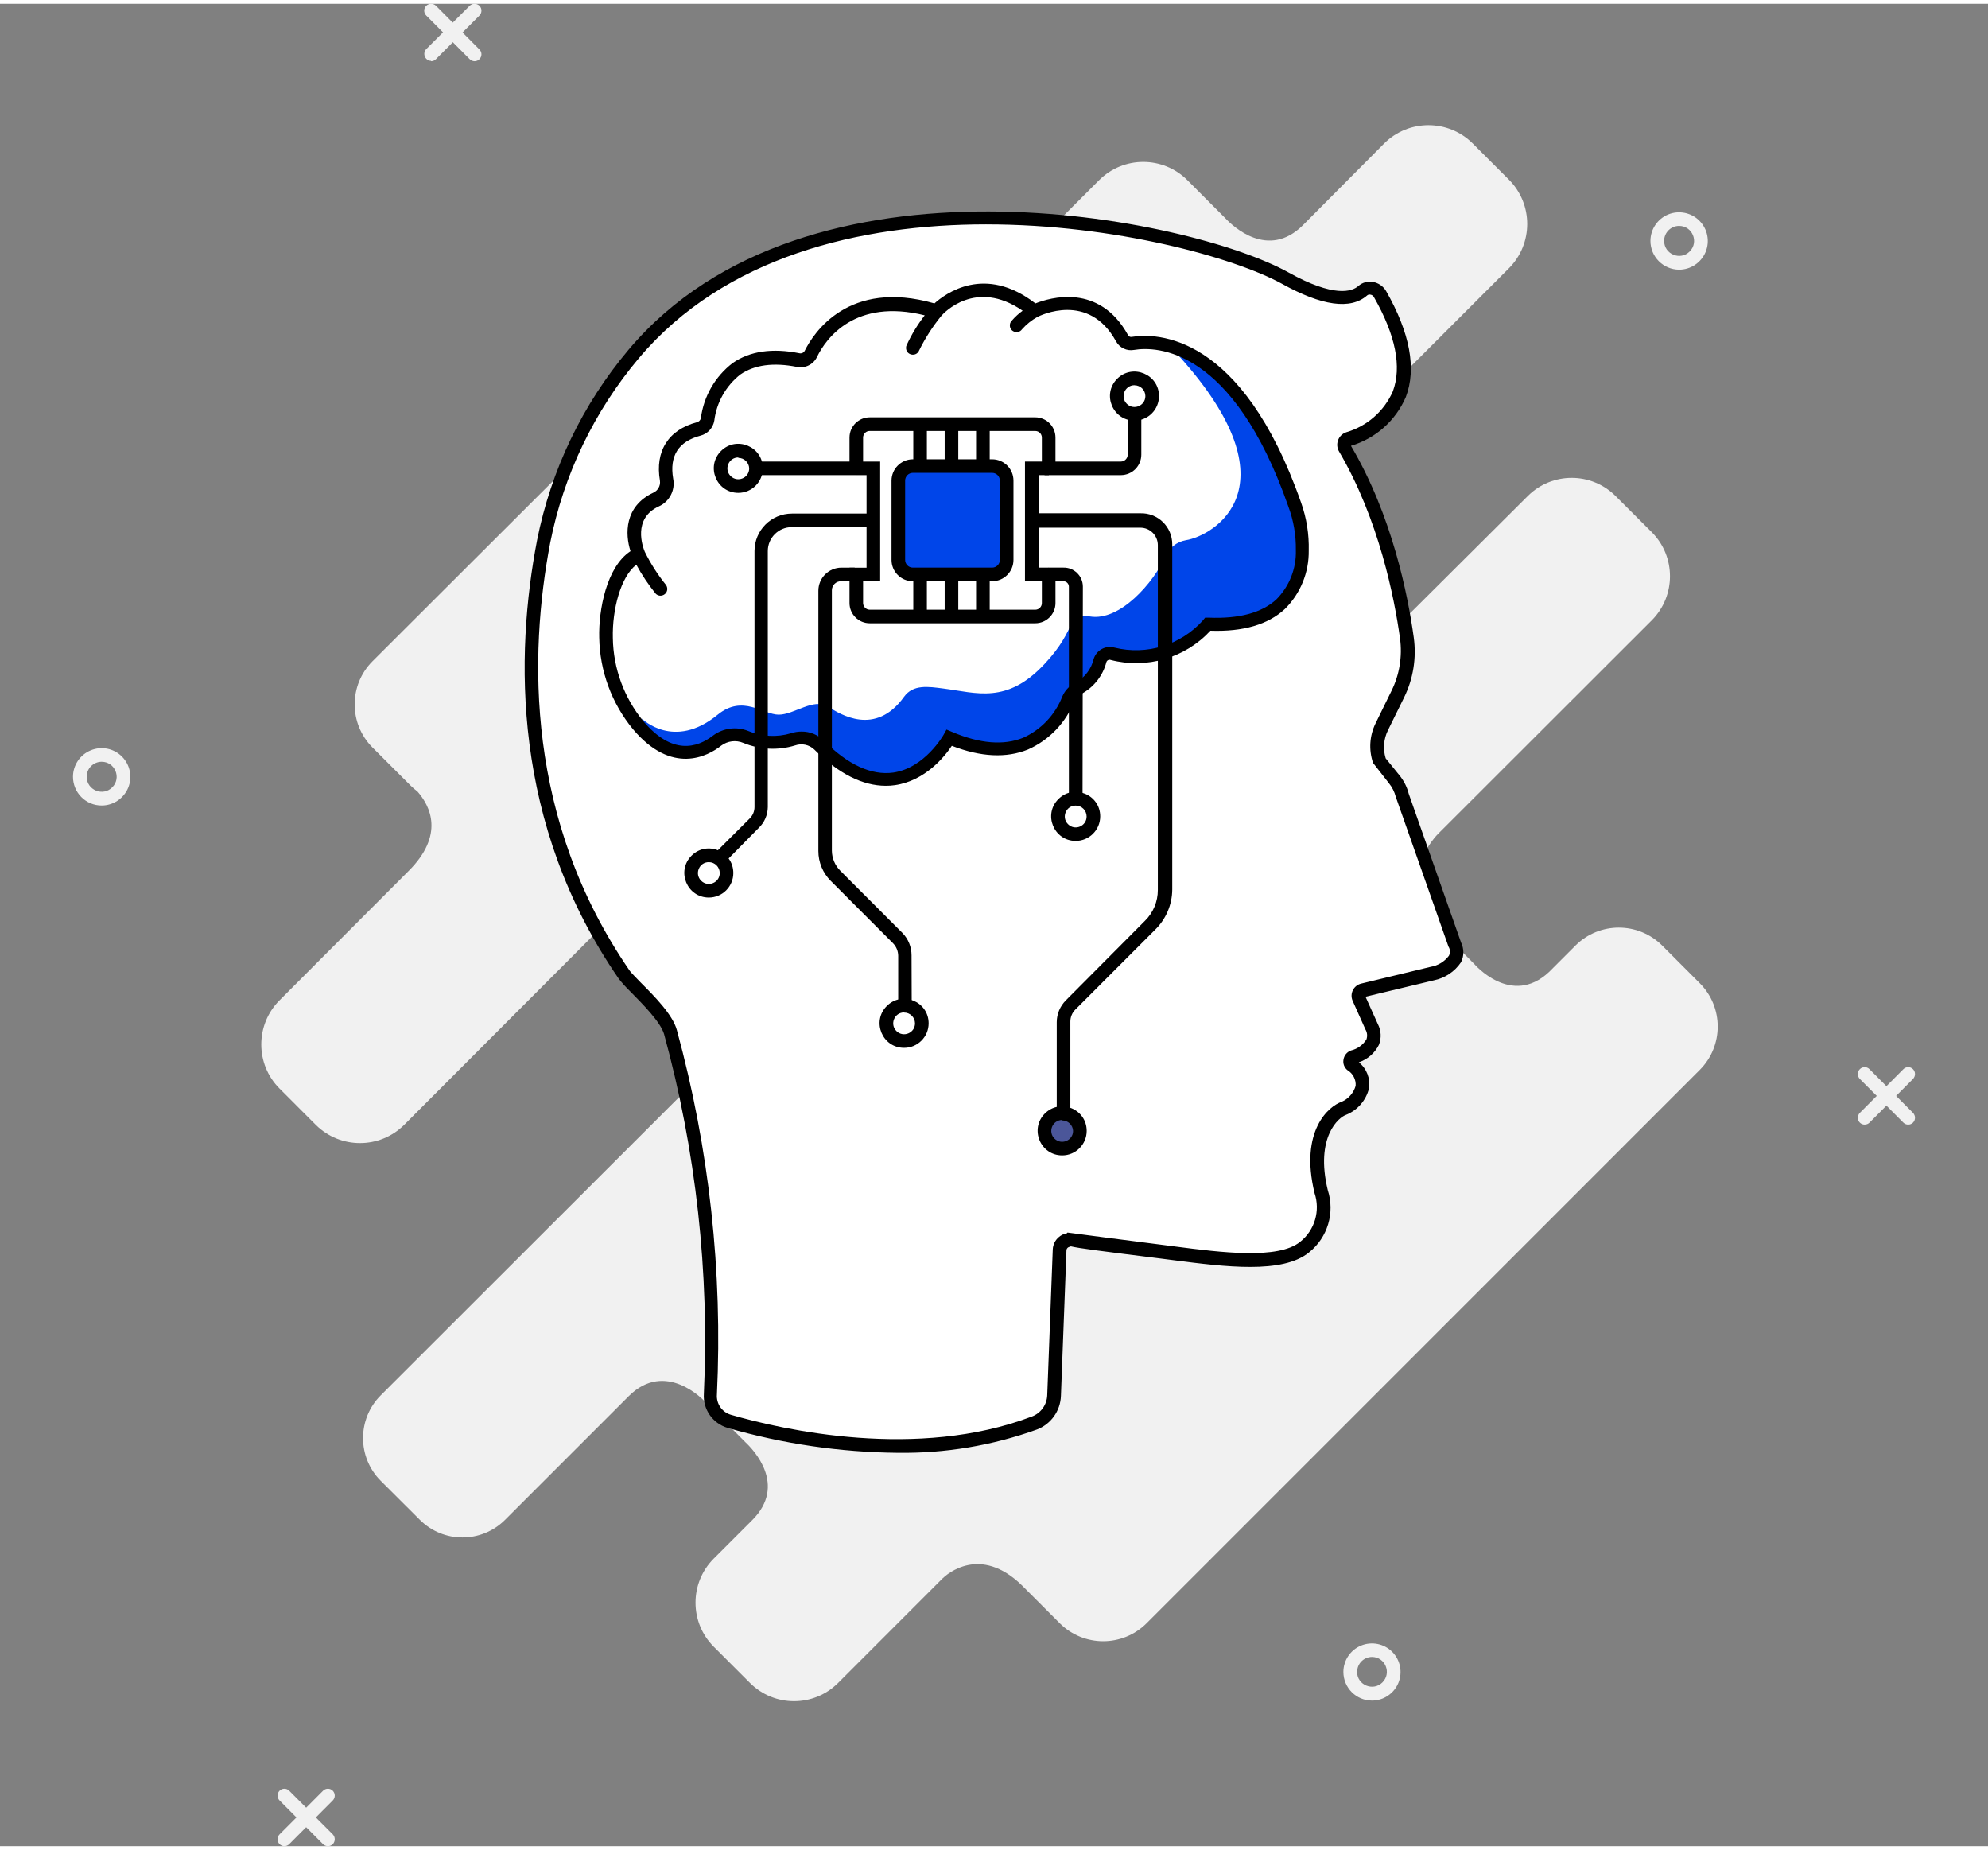
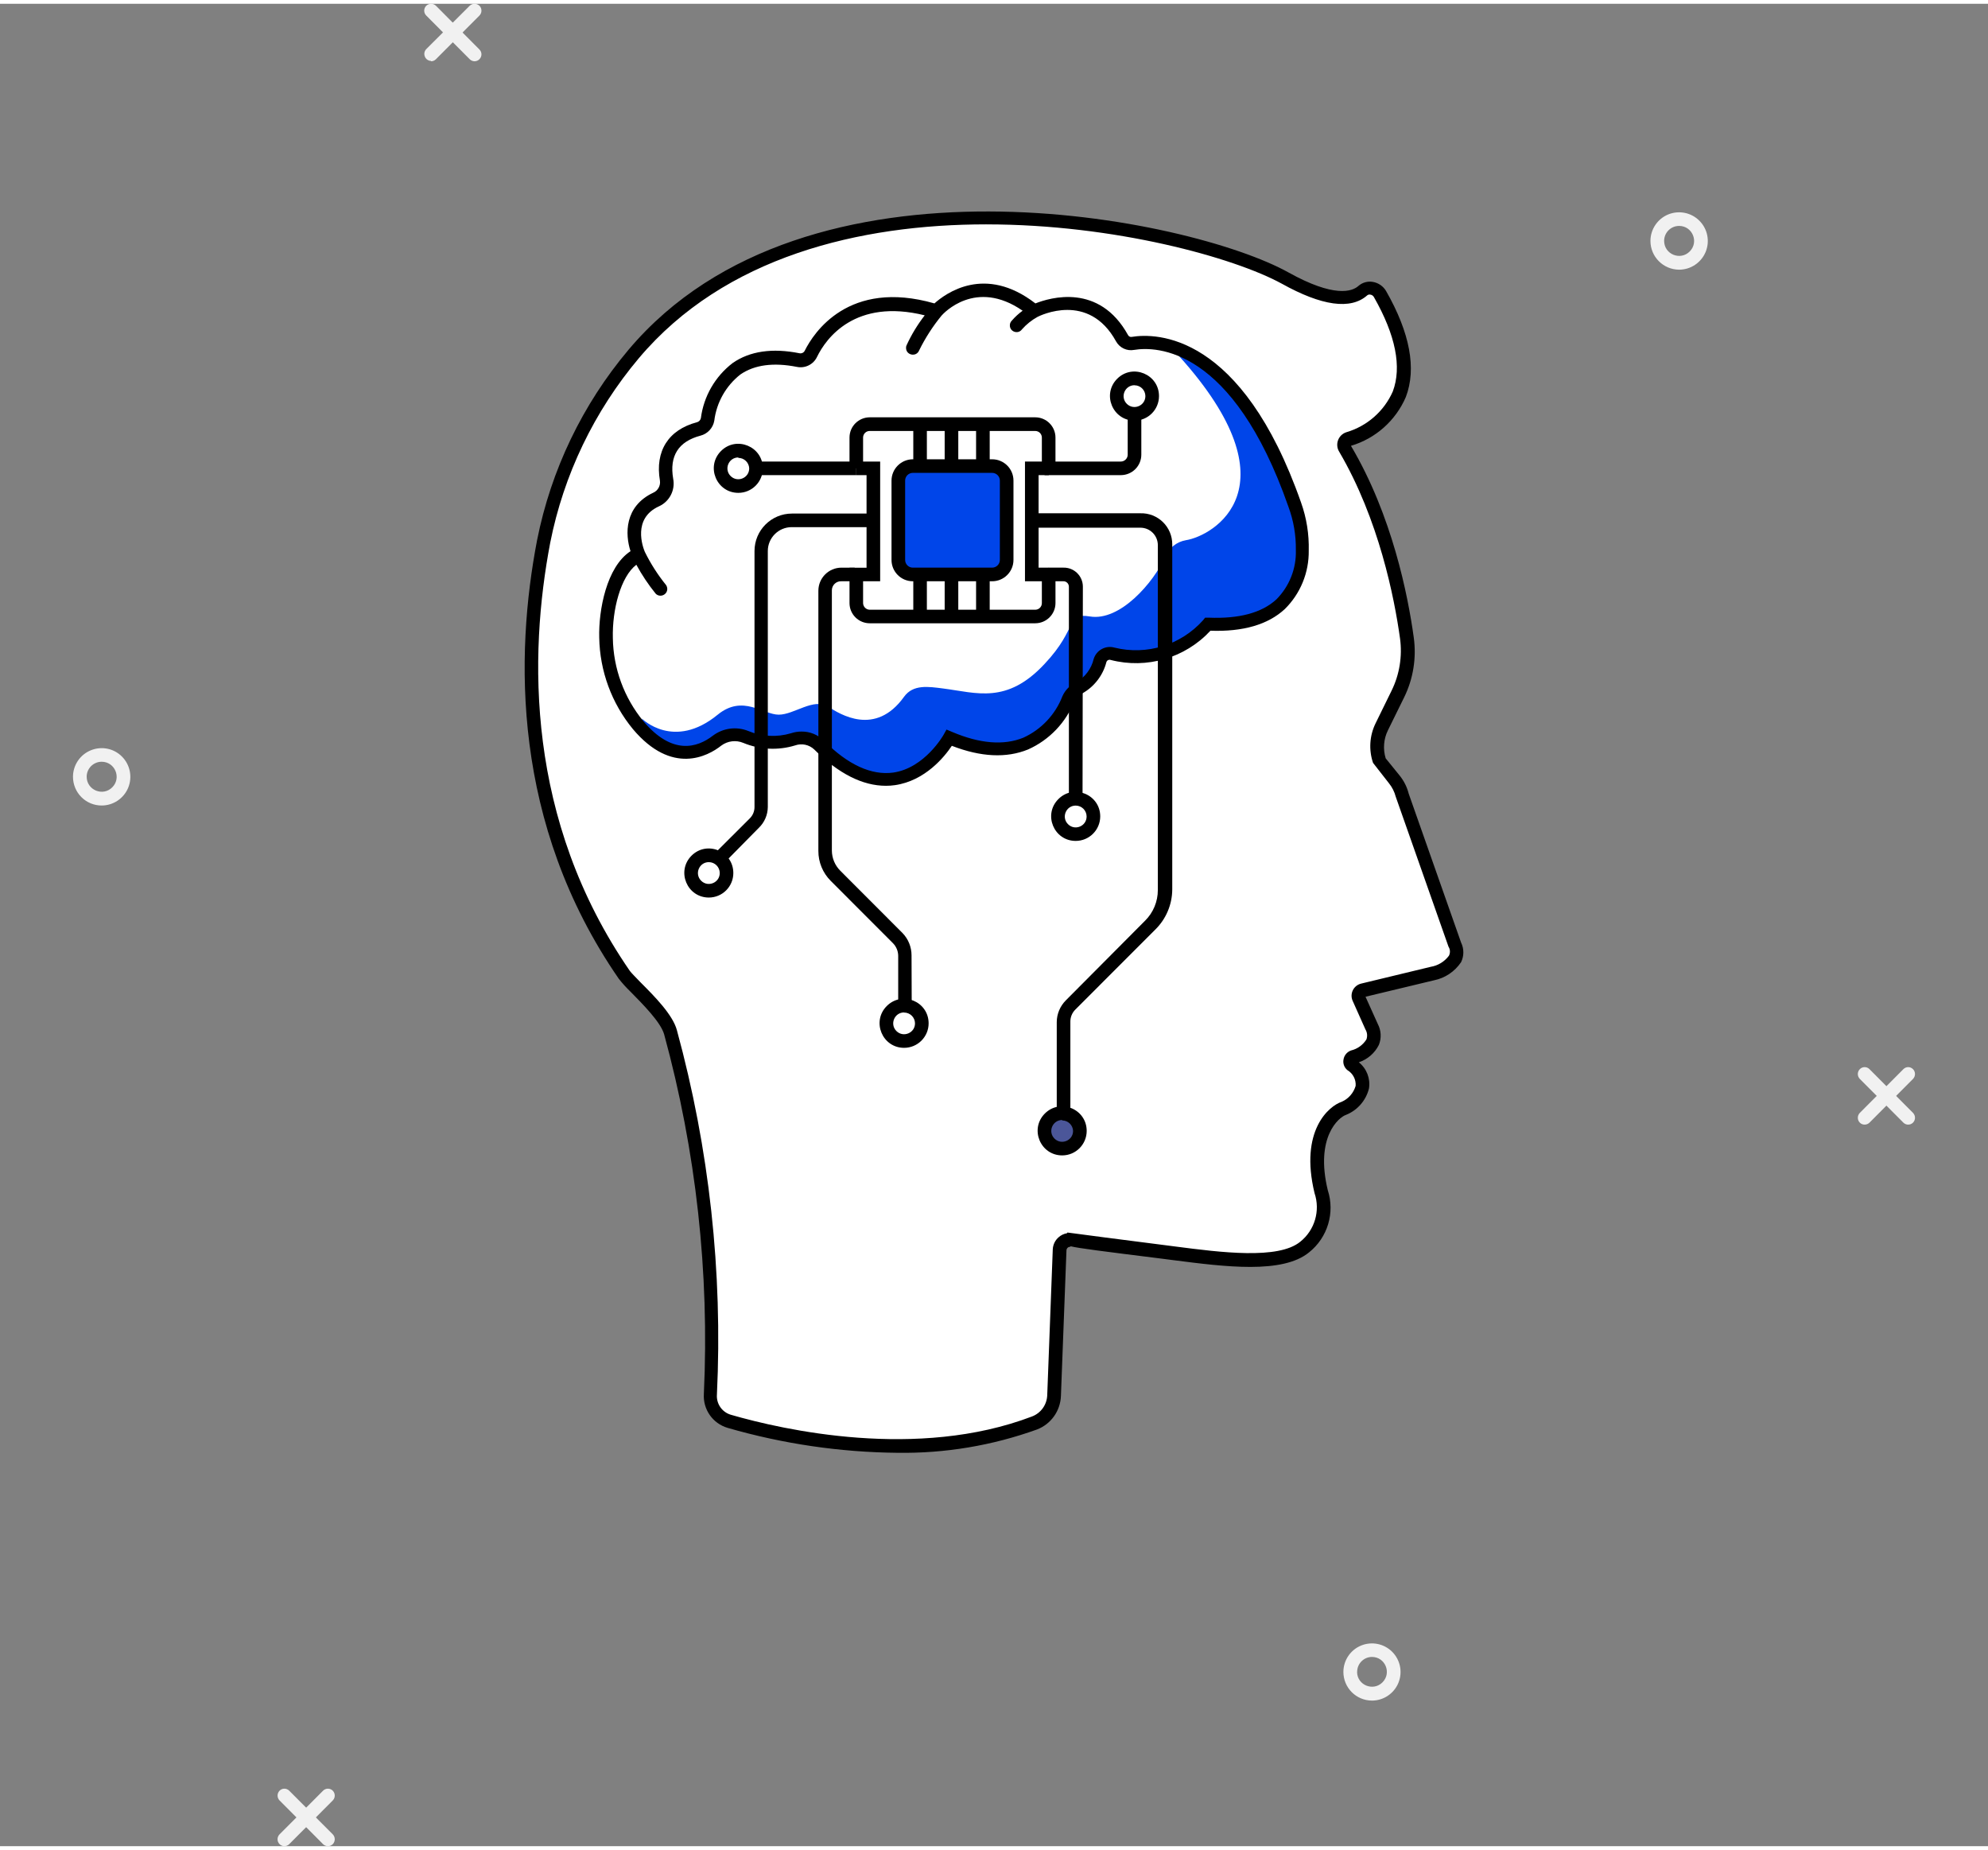
<svg xmlns="http://www.w3.org/2000/svg" xml:space="preserve" width="158px" height="147px" style="shape-rendering:geometricPrecision; text-rendering:geometricPrecision; image-rendering:optimizeQuality; fill-rule:evenodd; clip-rule:evenodd" viewBox="0 0 49.93 46.264">
  <rect x="0" y="0" width="49.93" height="46.264" fill="#808080" stroke="none" />
  <defs>
    <style type="text/css">
   
    .fil6 {fill:none}
    .fil3 {fill:#0045E9;fill-rule:nonzero}
    .fil5 {fill:#4B5699;fill-rule:nonzero}
    .fil0 {fill:#F1F1F1;fill-rule:nonzero}
    .fil4 {fill:white;fill-rule:nonzero}
    .fil2 {fill:black;fill-rule:nonzero}
    .fil1 {fill:white;fill-rule:nonzero}
   
  </style>
  </defs>
  <g id="Layer_x0020_1">
    <g id="_1914539398240">
-       <path class="fil0" d="M42.696 24.599l-0.952 -0.953c-0.601,-0.597 -1.571,-0.597 -2.172,0l-0.666 0.666c-0.948,0.889 -1.88,-0.201 -1.88,-0.201l-0.975 -0.982c-1.09,-1.126 0.061,-2.279 0.061,-2.279l5.377 -5.372c0.605,-0.61 0.605,-1.596 0,-2.206l-0.912 -0.911c-0.609,-0.609 -1.597,-0.609 -2.206,0l-2.892 2.88c-0.873,0.873 -1.676,0.42 -2.067,0.078l-0.862 -0.866c-0.911,-0.932 -0.684,-1.662 -0.426,-2.038l5.775 -5.775c0.611,-0.615 0.611,-1.607 0,-2.222l-0.911 -0.911c-0.615,-0.611 -1.608,-0.611 -2.223,0l-2.039 2.051c-0.876,0.873 -1.764,0.029 -1.956,-0.178l-0.948 -0.95c-0.613,-0.612 -1.605,-0.612 -2.217,0l-5.826 5.825c-0.264,0.31 -0.649,0.491 -1.057,0.498 -0.407,0.007 -0.798,-0.161 -1.074,-0.462l-0.95 -0.948c-0.598,-0.594 -1.564,-0.594 -2.163,0l-7.181 7.168c-0.595,0.598 -0.595,1.564 0,2.163l0.962 0.961c0.052,0.052 0.107,0.099 0.166,0.142 0.321,0.364 0.696,1.091 -0.228,2.007l-3.233 3.239c-0.612,0.613 -0.612,1.605 0,2.217l0.911 0.912c0.614,0.609 1.604,0.609 2.218,0l6.88 -6.892c0,0 0.773,-0.697 1.691,0.228l1.178 1.178c0,0 0.978,0.803 0.185,1.764l-10.525 10.516c-0.588,0.592 -0.588,1.548 0,2.14l0.987 0.984c0.591,0.589 1.546,0.589 2.138,0l3.104 -3.104c0.932,-0.932 1.903,0.121 1.903,0.121l1.03 1.033c0.196,0.182 1.055,1.073 0.173,1.955l-0.969 0.969c-0.609,0.61 -0.609,1.599 0,2.21l0.912 0.912c0.611,0.609 1.6,0.609 2.211,0l2.623 -2.624c0.105,-0.102 0.943,-0.854 1.999,0.176l0.95 0.951c0.602,0.597 1.573,0.597 2.174,0l13.902 -13.903c0.594,-0.6 0.594,-1.567 0,-2.167z" />
      <path class="fil0" d="M46.833 28.145c0.045,0 0.089,-0.018 0.121,-0.05l1.093 -1.098c0.066,-0.069 0.066,-0.176 0,-0.244 -0.067,-0.069 -0.176,-0.069 -0.243,0l-1.094 1.098c-0.066,0.068 -0.066,0.176 0,0.244 0.032,0.032 0.076,0.051 0.123,0.05z" />
      <path class="fil0" d="M47.924 28.145c0.047,0.001 0.091,-0.018 0.123,-0.05 0.066,-0.068 0.066,-0.176 0,-0.244l-1.093 -1.098c-0.067,-0.069 -0.177,-0.069 -0.244,0 -0.066,0.068 -0.066,0.175 0,0.244l1.094 1.098c0.032,0.032 0.075,0.05 0.12,0.05z" />
      <path class="fil0" d="M10.826 1.444c0.047,0 0.091,-0.019 0.123,-0.052l1.092 -1.096c0.068,-0.068 0.068,-0.179 0,-0.247 -0.068,-0.065 -0.176,-0.065 -0.244,0l-1.091 1.089c-0.104,0.11 -0.031,0.291 0.12,0.297l0 0.009z" />
      <path class="fil0" d="M11.92 1.444c0.046,-0.001 0.09,-0.019 0.121,-0.052 0.068,-0.068 0.068,-0.177 0,-0.244l-1.092 -1.099c-0.067,-0.065 -0.175,-0.065 -0.243,0 -0.069,0.068 -0.069,0.179 0,0.247l1.091 1.096c0.033,0.033 0.077,0.051 0.123,0.052z" />
      <path class="fil0" d="M7.143 46.263c0.046,0 0.089,-0.017 0.121,-0.05l1.094 -1.098c0.066,-0.068 0.066,-0.176 0,-0.244 -0.067,-0.068 -0.177,-0.068 -0.244,0l-1.093 1.096c-0.067,0.069 -0.067,0.177 0,0.246 0.032,0.033 0.076,0.051 0.122,0.05z" />
      <path class="fil0" d="M8.235 46.263c0.046,0.001 0.091,-0.017 0.123,-0.05 0.066,-0.069 0.066,-0.177 0,-0.246l-1.094 -1.096c-0.067,-0.068 -0.177,-0.068 -0.243,0 -0.066,0.068 -0.066,0.176 0,0.244l1.093 1.098c0.032,0.033 0.076,0.05 0.121,0.05z" />
      <path class="fil0" d="M33.74 41.888c0.001,-0.29 0.176,-0.552 0.445,-0.662 0.268,-0.11 0.576,-0.048 0.781,0.157 0.205,0.206 0.266,0.514 0.155,0.782 -0.111,0.268 -0.373,0.443 -0.663,0.443 -0.397,-0.001 -0.718,-0.323 -0.718,-0.72zm0.344 0c0.002,0.332 0.405,0.497 0.639,0.261 0.234,-0.236 0.067,-0.637 -0.265,-0.637 -0.207,0.001 -0.373,0.169 -0.372,0.376l-0.002 0z" />
      <path class="fil0" d="M41.452 5.954c0.001,-0.291 0.177,-0.553 0.446,-0.664 0.269,-0.11 0.579,-0.048 0.784,0.158 0.206,0.206 0.267,0.516 0.156,0.784 -0.112,0.269 -0.375,0.445 -0.666,0.445 -0.398,-0.002 -0.72,-0.325 -0.72,-0.723zm0.344 0c0,0.335 0.405,0.503 0.642,0.266 0.237,-0.237 0.069,-0.642 -0.266,-0.642 -0.207,0 -0.376,0.168 -0.376,0.376z" />
      <path class="fil0" d="M1.833 19.409c0.001,-0.291 0.178,-0.553 0.447,-0.663 0.27,-0.111 0.579,-0.049 0.784,0.158 0.206,0.207 0.266,0.517 0.154,0.786 -0.113,0.268 -0.376,0.443 -0.667,0.442 -0.191,0 -0.374,-0.077 -0.508,-0.212 -0.135,-0.136 -0.21,-0.319 -0.21,-0.511zm0.344 0c0,0.336 0.407,0.504 0.643,0.266 0.237,-0.238 0.067,-0.643 -0.269,-0.642 -0.207,0.002 -0.374,0.17 -0.374,0.376z" />
    </g>
    <g id="_1914539403232">
      <path class="fil1" d="M26.083 35.586c0.231,-0.083 0.388,-0.299 0.396,-0.544l0.144 -3.756c0.007,-0.15 0.138,-0.263 0.287,-0.249 -0.159,-0.02 1.251,0.169 2.3,0.301 1.308,0.164 2.908,0.422 3.568,-0.123 0.416,-0.33 0.582,-0.884 0.416,-1.388 -0.349,-1.44 0.303,-2.005 0.565,-2.094 0.261,-0.089 0.809,-0.6 0.198,-1.087 -0.071,-0.061 -0.046,-0.176 0.043,-0.201 0.276,-0.098 0.668,-0.321 0.456,-0.763l-0.321 -0.716c-0.037,-0.082 0.01,-0.177 0.098,-0.196l1.75 -0.422c0.228,-0.057 0.761,-0.275 0.556,-0.731l-1.319 -3.751c-0.039,-0.142 -0.107,-0.275 -0.199,-0.391l-0.371 -0.455c-0.096,-0.284 -0.075,-0.594 0.057,-0.864l0.399 -0.827c0.214,-0.436 0.293,-0.927 0.228,-1.409 -0.146,-1.062 -0.541,-3.033 -1.55,-4.751 -0.054,-0.091 -0.013,-0.208 0.086,-0.244 0.602,-0.203 2.279,-1.03 0.789,-3.647 -0.086,-0.155 -0.292,-0.195 -0.431,-0.084 -0.239,0.209 -0.772,0.339 -1.951,-0.314 -2.448,-1.368 -11.971,-3.312 -16.363,1.896 -1.139,1.355 -1.918,2.976 -2.263,4.713 -0.468,2.472 -0.748,6.869 2.03,10.905 0.144,0.21 1.021,0.941 1.17,1.44 0.628,2.115 1.335,6.033 1.007,9.208 -0.021,0.232 0.123,0.448 0.346,0.519 1.318,0.395 2.684,0.608 4.059,0.632 1.299,0.02 2.591,-0.184 3.82,-0.607z" />
      <path class="fil2" d="M22.541 36.386c-1.444,-0.014 -2.879,-0.225 -4.266,-0.626 -0.375,-0.11 -0.623,-0.465 -0.597,-0.855 0.142,-3.044 -0.195,-6.092 -0.999,-9.032 -0.091,-0.308 -0.542,-0.759 -0.838,-1.06 -0.108,-0.104 -0.209,-0.215 -0.301,-0.332 -2.692,-3.9 -2.603,-8.139 -2.051,-11.011 0.35,-1.764 1.141,-3.41 2.299,-4.785 4.477,-5.306 14.13,-3.301 16.576,-1.937 1.139,0.633 1.595,0.482 1.755,0.336 0.099,-0.086 0.232,-0.123 0.362,-0.1 0.139,0.024 0.259,0.107 0.331,0.228 0.601,1.053 0.768,1.949 0.497,2.662 -0.255,0.593 -0.761,1.043 -1.379,1.226 1.036,1.748 1.433,3.763 1.577,4.809 0.072,0.516 -0.012,1.042 -0.242,1.509l-0.405 0.823c-0.109,0.219 -0.129,0.472 -0.058,0.706l0.351 0.433c0.108,0.134 0.186,0.289 0.228,0.456l1.315 3.737c0.076,0.156 0.076,0.337 0,0.493 -0.158,0.236 -0.404,0.401 -0.683,0.456l-1.717 0.412 0.308 0.684c0.086,0.163 0.096,0.355 0.027,0.526 -0.103,0.206 -0.284,0.363 -0.503,0.436 0.196,0.157 0.294,0.407 0.255,0.656 -0.074,0.302 -0.29,0.55 -0.579,0.665 -0.177,0.059 -0.779,0.554 -0.456,1.89 0.184,0.567 -0.003,1.189 -0.469,1.561 -0.668,0.549 -2.117,0.362 -3.398,0.198l-0.303 -0.039c-1.511,-0.189 -2.074,-0.259 -2.293,-0.312l0 0.014c-0.051,-0.004 -0.097,0.035 -0.1,0.087l-0.139 3.657c-0.013,0.377 -0.25,0.709 -0.602,0.844 -1.123,0.404 -2.31,0.603 -3.503,0.585zm2.231 -30.847c-3.172,0 -6.573,0.805 -8.728,3.362 -1.121,1.332 -1.887,2.925 -2.225,4.633 -0.535,2.808 -0.622,6.951 2.001,10.753 0.037,0.05 0.151,0.164 0.269,0.287 0.342,0.342 0.809,0.811 0.912,1.201 0.813,2.977 1.152,6.065 1.005,9.148 -0.018,0.231 0.128,0.443 0.351,0.508 1.315,0.381 4.683,1.14 7.562,0.043 0.224,-0.084 0.375,-0.296 0.383,-0.535l0.139 -3.66c0.005,-0.119 0.059,-0.231 0.15,-0.308 0.058,-0.051 0.129,-0.085 0.205,-0.098l0.014 -0.018 0.109 0.014c0.123,0.016 1.368,0.182 2.3,0.298l0.303 0.039c1.14,0.148 2.584,0.333 3.136,-0.121 0.363,-0.29 0.506,-0.778 0.358,-1.219 -0.381,-1.57 0.36,-2.188 0.683,-2.295 0.17,-0.075 0.297,-0.221 0.349,-0.399 0.012,-0.159 -0.068,-0.312 -0.205,-0.394 -0.08,-0.064 -0.119,-0.166 -0.1,-0.267 0.016,-0.105 0.089,-0.192 0.189,-0.228 0.16,-0.038 0.299,-0.138 0.387,-0.278 0.029,-0.083 0.021,-0.175 -0.025,-0.25l-0.321 -0.718c-0.08,-0.179 0.022,-0.386 0.212,-0.433l1.75 -0.422c0.182,-0.03 0.345,-0.13 0.456,-0.278 0.037,-0.073 0.033,-0.159 -0.011,-0.228l-1.325 -3.765c-0.032,-0.124 -0.091,-0.24 -0.171,-0.339l-0.399 -0.511c-0.111,-0.327 -0.088,-0.684 0.064,-0.994l0.401 -0.818c0.2,-0.406 0.273,-0.862 0.213,-1.31 -0.142,-1.022 -0.529,-2.988 -1.528,-4.691 -0.112,-0.182 -0.025,-0.422 0.178,-0.489 0.522,-0.153 0.95,-0.528 1.169,-1.026 0.228,-0.611 0.073,-1.408 -0.476,-2.37 -0.018,-0.033 -0.052,-0.055 -0.089,-0.06 -0.028,-0.006 -0.057,0 -0.079,0.019 -0.415,0.367 -1.14,0.266 -2.147,-0.295 -1.204,-0.656 -4.194,-1.488 -7.419,-1.488z" />
      <path class="fil3" d="M16.123 17.951c0,0 0.8,0.804 1.903,-0.1 0.632,-0.515 1.14,0 1.532,0 0.392,0 0.875,-0.433 1.245,-0.199 0.291,0.185 1.182,0.757 1.904,-0.252 0.228,-0.313 0.602,-0.255 0.985,-0.206 0.839,0.108 1.595,0.401 2.543,-0.617 0.86,-0.912 0.525,-1.292 1.14,-1.192 0.754,0.125 1.595,-0.846 1.894,-1.504 0.09,-0.216 0.284,-0.371 0.515,-0.411 0.684,-0.106 2.803,-1.321 -0.169,-4.621 0,0 1.648,0.228 2.813,3.459 0,0 1.559,3.275 -2.074,3.271 0,0 -0.86,1.16 -2.544,0.745 0,0 -0.228,0.884 -0.875,0.991 0,0 -0.709,2.147 -3.029,1.194 0,0 -1.244,2.318 -3.646,-0.063 0,0 -0.868,0.139 -1.14,0.07 -0.271,-0.068 -0.781,-0.442 -1.283,0.105 -0.501,0.547 -1.668,-0.269 -1.714,-0.67z" />
      <path class="fil2" d="M32.678 12.527c-1.495,-4.264 -3.635,-4.264 -4.257,-4.162 -0.036,0.006 -0.072,-0.013 -0.089,-0.045 -0.724,-1.313 -1.96,-0.941 -2.327,-0.796 -1.271,-0.982 -2.256,-0.25 -2.536,0 -2.161,-0.619 -3.036,0.746 -3.255,1.183 -0.023,0.051 -0.077,0.079 -0.132,0.069 -0.683,-0.137 -1.251,-0.055 -1.682,0.246 -0.439,0.337 -0.726,0.834 -0.797,1.383 -0.011,0.051 -0.049,0.09 -0.099,0.103 -0.717,0.189 -1.057,0.725 -0.929,1.47 0.017,0.127 -0.053,0.25 -0.171,0.301 -0.723,0.341 -0.707,1.041 -0.568,1.467 -0.604,0.394 -0.804,1.484 -0.786,2.168 0.014,0.841 0.312,1.652 0.848,2.302 0.978,1.159 1.875,0.683 2.217,0.412 0.16,-0.119 0.37,-0.145 0.554,-0.068 0.413,0.171 0.874,0.194 1.301,0.063 0.167,-0.059 0.353,-0.019 0.481,0.103 0.611,0.608 1.215,0.911 1.799,0.911 0.076,0 0.152,-0.005 0.227,-0.016 0.759,-0.109 1.247,-0.715 1.429,-0.988 0.727,0.282 1.368,0.314 1.912,0.093 0.536,-0.238 0.956,-0.678 1.17,-1.224 0.039,-0.08 0.105,-0.143 0.186,-0.18 0.305,-0.168 0.527,-0.454 0.614,-0.791 0.014,-0.045 0.062,-0.069 0.107,-0.054 0.907,0.234 1.869,-0.048 2.506,-0.734 0.819,0.029 1.446,-0.153 1.867,-0.543 0.393,-0.387 0.61,-0.918 0.602,-1.47 0.01,-0.409 -0.054,-0.817 -0.192,-1.203zm-0.624 2.432c-0.367,0.337 -0.941,0.488 -1.7,0.456l-0.087 0 -0.054 0.068c-0.558,0.621 -1.413,0.884 -2.223,0.684 -0.223,-0.063 -0.454,0.065 -0.522,0.287 -0.058,0.245 -0.216,0.456 -0.435,0.581 -0.157,0.071 -0.281,0.198 -0.351,0.356 -0.179,0.461 -0.531,0.834 -0.982,1.039 -0.49,0.198 -1.092,0.15 -1.787,-0.146l-0.141 -0.059 -0.075 0.134c0,0 -0.468,0.832 -1.263,0.946 -0.544,0.075 -1.139,-0.194 -1.741,-0.802 -0.15,-0.148 -0.352,-0.231 -0.563,-0.228 -0.09,0 -0.179,0.014 -0.265,0.043 -0.353,0.105 -0.731,0.085 -1.071,-0.057 -0.296,-0.12 -0.633,-0.075 -0.888,0.116 -0.399,0.308 -1.024,0.495 -1.746,-0.36 -0.486,-0.59 -0.757,-1.328 -0.768,-2.092 -0.018,-0.709 0.196,-1.538 0.59,-1.839 0.139,0.256 0.302,0.5 0.486,0.727 0.107,0.107 0.291,0.031 0.291,-0.121 -0.001,-0.035 -0.012,-0.069 -0.032,-0.098 -0.208,-0.257 -0.387,-0.537 -0.533,-0.834 -0.05,-0.121 -0.314,-0.834 0.354,-1.14 0.266,-0.119 0.416,-0.408 0.359,-0.695 -0.098,-0.572 0.133,-0.934 0.684,-1.08 0.181,-0.046 0.318,-0.194 0.349,-0.378 0.057,-0.457 0.292,-0.873 0.654,-1.158 0.353,-0.244 0.832,-0.308 1.422,-0.191 0.206,0.042 0.414,-0.062 0.504,-0.251 0.227,-0.469 0.959,-1.477 2.705,-1.044 -0.18,0.232 -0.334,0.485 -0.456,0.752 -0.009,0.019 -0.014,0.04 -0.013,0.062 -0.003,0.191 0.261,0.242 0.33,0.064 0.154,-0.312 0.343,-0.605 0.563,-0.873 0.045,-0.05 0.852,-0.939 2.035,-0.121 -0.099,0.071 -0.189,0.154 -0.269,0.246l-0.016 0.018c-0.023,0.029 -0.036,0.065 -0.036,0.103 -0.002,0.164 0.209,0.234 0.305,0.1 0.111,-0.125 0.243,-0.231 0.39,-0.312 0.063,-0.032 1.283,-0.638 1.971,0.613 0.089,0.163 0.273,0.251 0.456,0.216 0.554,-0.091 2.473,-0.075 3.874,3.937 0.129,0.348 0.193,0.717 0.187,1.089 0.015,0.464 -0.164,0.914 -0.492,1.242z" />
      <path class="fil2" d="M26.509 11.665l-0.342 0 0 -0.772c0,-0.092 -0.074,-0.166 -0.167,-0.166l-4.154 0c-0.093,-0.002 -0.169,0.073 -0.169,0.166l0 0.772 -0.341 0 0 -0.772c0,-0.282 0.228,-0.509 0.51,-0.509l4.154 0c0.281,0 0.509,0.228 0.509,0.509l0 0.772z" />
      <path class="fil3" d="M22.926 11.609l1.992 0c0.202,0 0.365,0.162 0.365,0.364l0 1.992c0,0.202 -0.163,0.365 -0.365,0.365l-1.992 0c-0.201,0 -0.364,-0.163 -0.364,-0.365l0 -1.992c0,-0.202 0.163,-0.364 0.364,-0.364z" />
      <path class="fil2" d="M24.918 14.501l-1.992 0c-0.296,0 -0.535,-0.24 -0.535,-0.536l0 -1.992c0.001,-0.295 0.24,-0.534 0.535,-0.535l1.992 0c0.296,0 0.536,0.239 0.536,0.535l0 1.992c0,0.296 -0.24,0.536 -0.536,0.536zm-1.992 -2.722c-0.106,0 -0.193,0.087 -0.193,0.194l0 1.992c0,0.107 0.087,0.194 0.193,0.194l1.992 0c0.107,0 0.194,-0.087 0.194,-0.194l0 -1.992c0,-0.107 -0.087,-0.194 -0.194,-0.194l-1.992 0z" />
      <path class="fil2" d="M17.819 21.949l-0.242 -0.242 1.256 -1.253c0.075,-0.075 0.117,-0.177 0.117,-0.283l0 -6.429c0,-0.52 0.421,-0.941 0.941,-0.941l1.971 0 0 0.341 -1.978 0c-0.331,0 -0.6,0.269 -0.6,0.6l0 6.429c-0.002,0.198 -0.084,0.387 -0.228,0.524l-1.237 1.254z" />
      <path class="fil2" d="M22.901 25.914l-0.342 0 0 -2.008c-0.001,-0.119 -0.049,-0.234 -0.134,-0.319l-1.561 -1.563c-0.199,-0.199 -0.311,-0.469 -0.31,-0.75l0 -6.534c0,-0.321 0.26,-0.581 0.581,-0.581l0.331 0 0 0.342 -0.333 0c-0.13,-0.007 -0.24,0.097 -0.24,0.227l0 6.535c0.001,0.19 0.077,0.373 0.213,0.508l1.561 1.563c0.146,0.15 0.227,0.351 0.227,0.561l0.007 2.019z" />
      <path class="fil2" d="M26.883 28.303l-0.342 0 0 -2.735c0.002,-0.204 0.084,-0.398 0.228,-0.543l1.989 -1.999c0.207,-0.204 0.323,-0.483 0.322,-0.774l0 -8.661c-0.002,-0.24 -0.195,-0.434 -0.436,-0.435l-2.734 0 0 -0.362 2.734 0c0.21,-0.006 0.413,0.074 0.563,0.22 0.15,0.146 0.235,0.347 0.235,0.557l0 8.671c-0.003,0.382 -0.159,0.747 -0.433,1.012l-2.003 2.004c-0.079,0.08 -0.124,0.188 -0.123,0.3l0 2.745z" />
      <path class="fil2" d="M28.15 11.836l-1.915 0 0 -0.341 1.915 0c0.095,0 0.173,-0.078 0.173,-0.173l0 -1.471 0.342 0 0 1.471c0,0.284 -0.231,0.514 -0.515,0.514z" />
      <path class="fil2" d="M27.188 20.408l-0.342 0 0 -5.773c-0.002,-0.079 -0.069,-0.14 -0.148,-0.134l-0.36 0 0 -0.342 0.369 0c0.268,-0.007 0.489,0.208 0.49,0.476l-0.009 5.773z" />
      <polygon class="fil2" points="22.938,11.524 23.279,11.524 23.279,10.556 22.938,10.556 " />
      <polygon class="fil2" points="23.726,11.524 24.068,11.524 24.068,10.556 23.726,10.556 " />
      <polygon class="fil2" points="24.515,11.524 24.857,11.524 24.857,10.556 24.515,10.556 " />
      <polygon class="fil2" points="22.938,15.266 23.279,15.266 23.279,14.298 22.938,14.298 " />
      <polygon class="fil2" points="23.726,15.266 24.068,15.266 24.068,14.298 23.726,14.298 " />
      <polygon class="fil2" points="24.515,15.266 24.857,15.266 24.857,14.298 24.515,14.298 " />
      <path class="fil4" d="M17.803 21.383c0.246,0 0.444,0.199 0.444,0.445 0,0.246 -0.198,0.444 -0.444,0.444 -0.246,0 -0.444,-0.198 -0.444,-0.444 0,-0.246 0.198,-0.445 0.444,-0.445z" />
      <path class="fil2" d="M17.803 22.443c-0.548,0 -0.822,-0.663 -0.435,-1.051 0.388,-0.387 1.05,-0.113 1.05,0.436 0,0.339 -0.275,0.615 -0.615,0.615zm0 -0.889c-0.244,0 -0.366,0.295 -0.193,0.467 0.172,0.172 0.467,0.05 0.467,-0.193 0,-0.151 -0.123,-0.274 -0.274,-0.274z" />
      <path class="fil4" d="M22.707 25.16c0.247,0 0.445,0.198 0.445,0.444 0,0.246 -0.198,0.444 -0.445,0.444 -0.246,0 -0.444,-0.198 -0.444,-0.444 0,-0.246 0.198,-0.444 0.444,-0.444z" />
      <path class="fil2" d="M22.707 26.217c-0.548,0 -0.822,-0.663 -0.435,-1.05 0.388,-0.388 1.051,-0.114 1.051,0.435 0,0.339 -0.276,0.615 -0.616,0.615zm0 -0.889c-0.243,0 -0.365,0.295 -0.193,0.467 0.172,0.172 0.467,0.051 0.467,-0.193 -0.001,-0.15 -0.123,-0.271 -0.274,-0.271l0 -0.003z" />
      <path class="fil4" d="M27.017 19.964c0.246,0 0.445,0.198 0.445,0.444 0,0.246 -0.199,0.444 -0.445,0.444 -0.246,0 -0.444,-0.198 -0.444,-0.444 0,-0.246 0.198,-0.444 0.444,-0.444z" />
      <path class="fil2" d="M27.017 21.021c-0.549,0 -0.823,-0.664 -0.434,-1.051 0.388,-0.388 1.052,-0.111 1.05,0.438 -0.002,0.339 -0.277,0.613 -0.616,0.613zm0 -0.887c-0.243,0 -0.366,0.295 -0.193,0.467 0.172,0.173 0.467,0.051 0.467,-0.193 0,-0.151 -0.123,-0.274 -0.274,-0.274z" />
      <path class="fil4" d="M28.494 9.407c0.246,0 0.445,0.198 0.445,0.444 0,0.246 -0.199,0.445 -0.445,0.445 -0.246,0 -0.444,-0.199 -0.444,-0.445 0,-0.246 0.198,-0.444 0.444,-0.444z" />
      <path class="fil2" d="M28.494 10.467c-0.548,0 -0.823,-0.663 -0.435,-1.051 0.387,-0.387 1.05,-0.113 1.05,0.435 0,0.34 -0.275,0.616 -0.615,0.616zm0 -0.889c-0.243,0 -0.366,0.294 -0.194,0.467 0.173,0.172 0.467,0.05 0.467,-0.194 -0.001,-0.15 -0.123,-0.271 -0.273,-0.271l0 -0.002z" />
      <path class="fil5" d="M26.678 27.858c0.246,0 0.444,0.198 0.444,0.445 0,0.246 -0.198,0.444 -0.444,0.444 -0.246,0 -0.445,-0.198 -0.445,-0.444 0,-0.247 0.199,-0.445 0.445,-0.445z" />
      <path class="fil2" d="M26.678 28.918c-0.549,0 -0.823,-0.663 -0.436,-1.051 0.388,-0.387 1.051,-0.113 1.051,0.436 0,0.339 -0.275,0.615 -0.615,0.615zm0 -0.889c-0.244,0 -0.366,0.295 -0.194,0.467 0.173,0.172 0.467,0.05 0.467,-0.193 -0.006,-0.147 -0.127,-0.263 -0.273,-0.263l0 -0.011z" />
      <path class="fil2" d="M26 15.556l-4.154 0c-0.281,0.001 -0.509,-0.225 -0.51,-0.506l0 -0.889 0.428 0 0 -2.325 -0.257 0 0 -0.341 0.599 0 0 3.006 -0.429 0 0 0.549c0.002,0.092 0.077,0.166 0.169,0.166l4.154 0c0.093,0 0.167,-0.074 0.167,-0.166l0 -0.72 0.342 0 0 0.72c-0.001,0.28 -0.229,0.506 -0.509,0.506z" />
      <polygon class="fil2" points="26.343,14.501 25.743,14.501 25.743,11.495 26.343,11.495 26.343,11.836 26.085,11.836 26.085,14.159 26.343,14.159 " />
      <polygon class="fil2" points="18.765,11.836 21.507,11.836 21.507,11.495 18.765,11.495 " />
      <path class="fil4" d="M18.544 11.221c0.246,0 0.444,0.198 0.444,0.444 0,0.247 -0.198,0.445 -0.444,0.445 -0.247,0 -0.445,-0.198 -0.445,-0.445 0,-0.246 0.198,-0.444 0.445,-0.444z" />
      <path class="fil2" d="M18.544 12.281c-0.548,0 -0.823,-0.663 -0.435,-1.051 0.387,-0.387 1.05,-0.113 1.05,0.435 0,0.34 -0.275,0.616 -0.615,0.616zm0 -0.889c-0.244,0 -0.366,0.295 -0.194,0.467 0.173,0.172 0.467,0.05 0.467,-0.194 -0.006,-0.146 -0.127,-0.262 -0.273,-0.262l0 -0.011z" />
    </g>
    <rect class="fil6" y="0.383" width="49.93" height="42.677" />
  </g>
</svg>